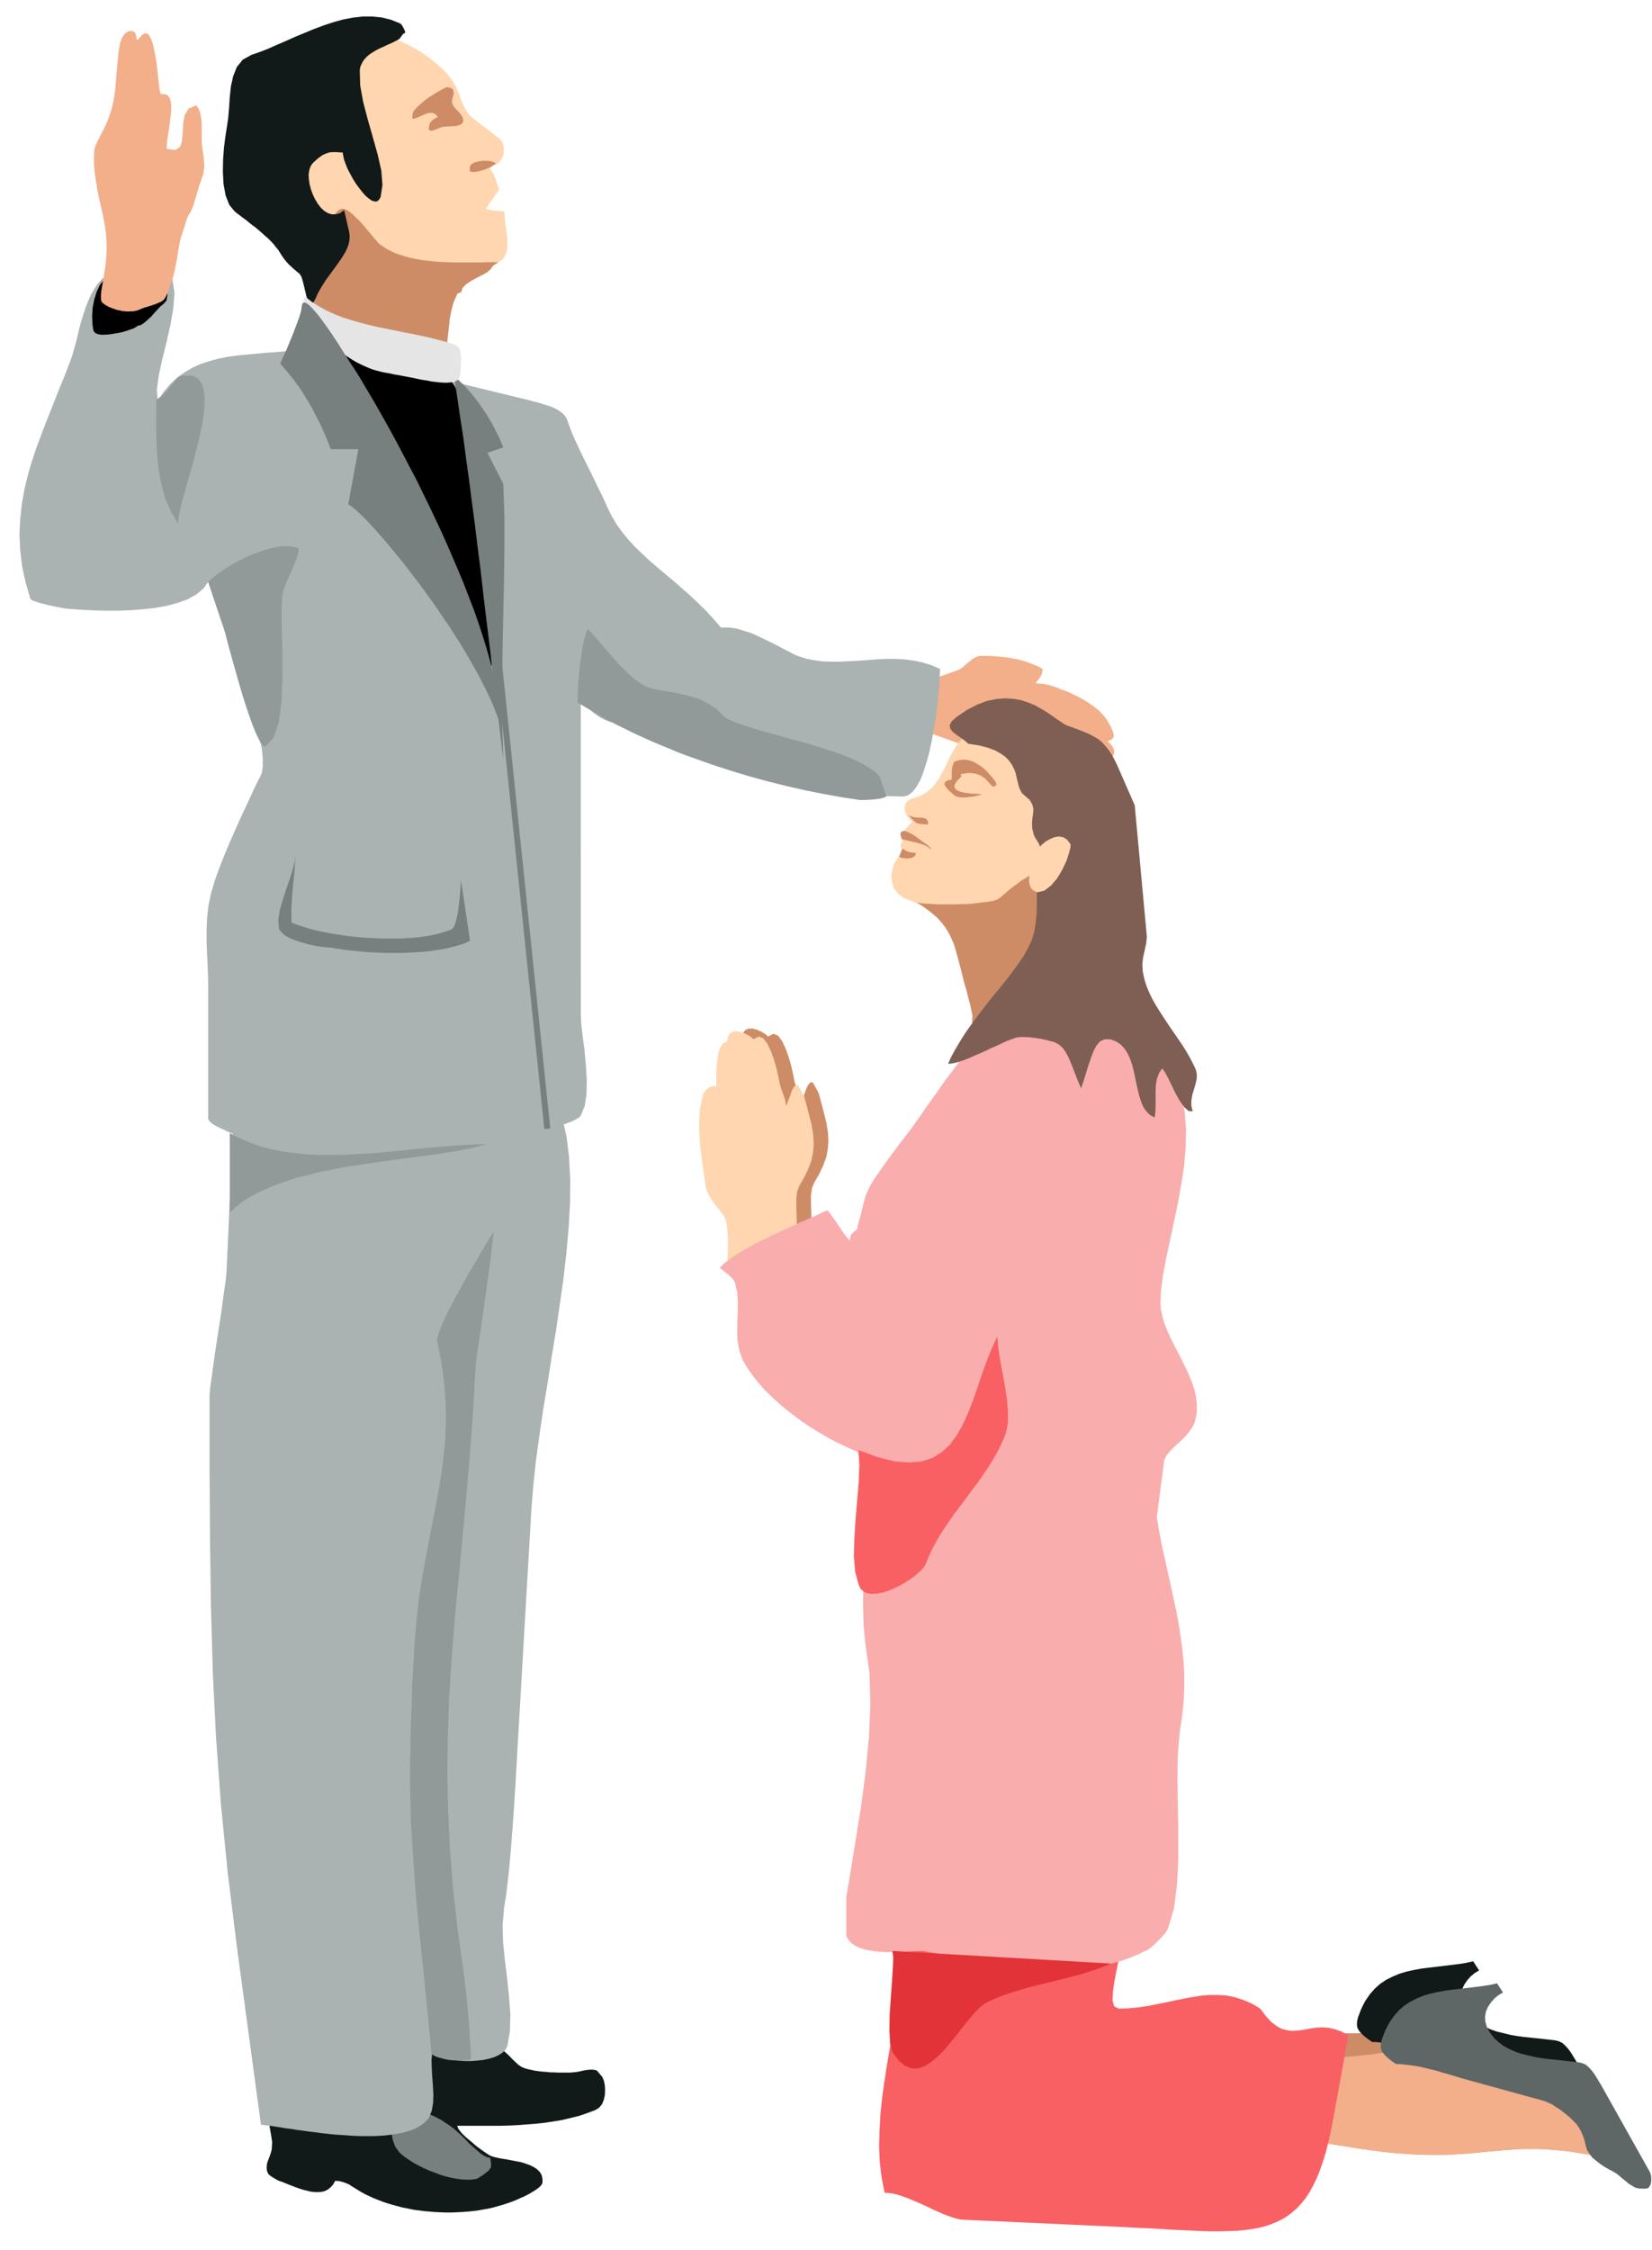
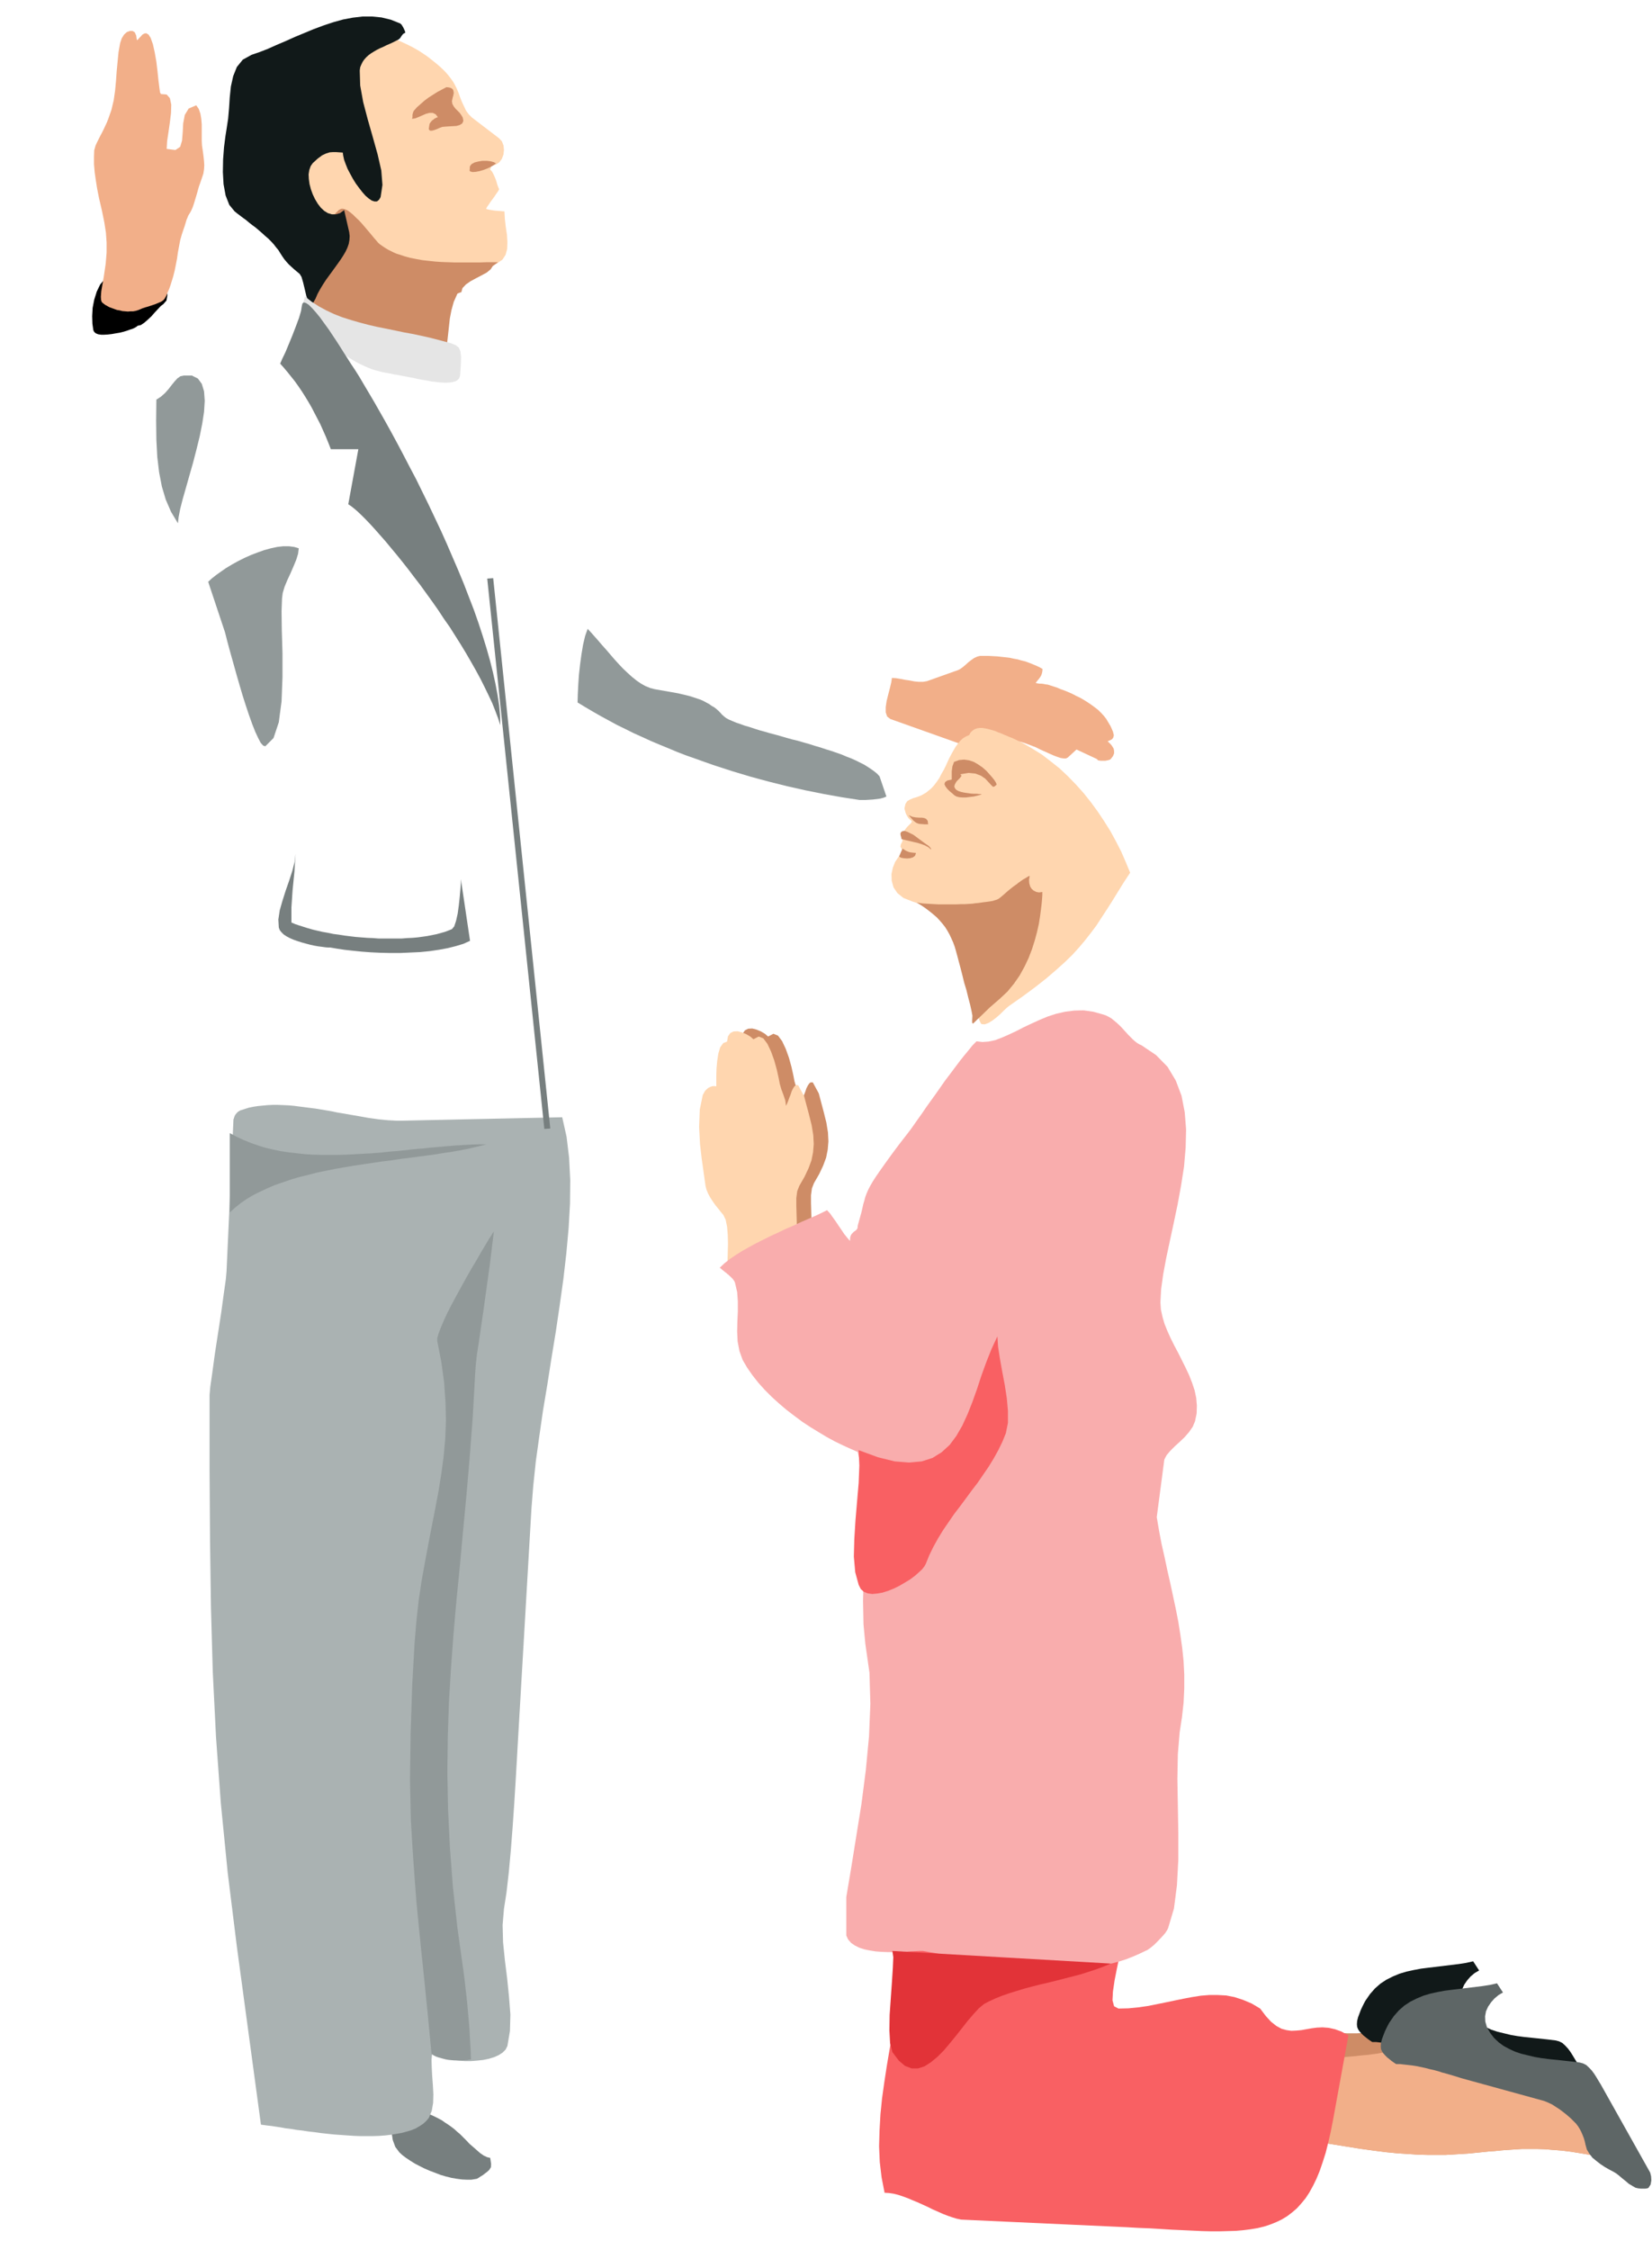
<svg xmlns="http://www.w3.org/2000/svg" width="691.68" height="9.807in" fill-rule="evenodd" stroke-linecap="round" preserveAspectRatio="none" viewBox="0 0 7205 9807">
  <style>.pen1{stroke:none}.brush2{fill:#111919}.brush3{fill:#777f7f}.brush4{fill:#aab2b2}.brush5{fill:#f2af89}.brush6{fill:#000}.brush7{fill:#ffd6af}.brush8{fill:#ce8c66}.brush10{fill:#919999}.brush11{fill:#f96063}</style>
-   <path d="m1173 9238 3 33 6 33 5 33-2 33-3 11-4 13-5 13-5 13-4 14-1 14 1 13 5 13 3 4 5 4 6 5 7 4 8 5 7 4 7 4 5 2 17 6 17 7 18 7 18 7 17 6 18 6 17 4 17 4 17 2h16l15-1 14-4 13-7 11-9 11-12 9-16 17 1 16 4 14 5 14 6 12 8 13 8 13 8 13 8 18 10 19 9 20 9 20 8 21 8 21 7 21 6 22 6 23 6 22 4 23 5 23 3 23 3 24 2 23 2 24 1 24 1h23l24-1 23-1 24-2 23-2 23-3 22-4 23-4 22-5 21-6 21-6 21-7 20-7 20-8 19-9 10-4 12-6 15-8 15-9 14-9 13-10 9-10 4-9v-18l-4-16-8-13-12-12-14-9-16-8-19-7-19-6-20-4-21-4-20-4-19-3-18-3-17-4-14-4-11-5-14-9-20-14-23-17-23-20-23-19-19-19-13-17-5-13h186l39-1 39-2 39-3 39-3 39-4 38-6 38-6 37-9 37-9 35-12 35-13 17-10 13-15 8-19 5-21 1-21-1-22-4-20-7-17-24-28-11-3-13-1-14 1-14 2-14 3-14 3-13 2-11 1-11 1h-58l-16-1h-16l-16-2-17-1-16-2-15-2-14-3-14-3-12-3-11-4-9-4-13-9-13-12-13-12-13-14-14-13-13-12-14-10-15-6-12-3-14-3-13-1-15-1-15-1h-15l-15 1h-32l-16 1h-15l-16-1-15-1-15-1-14-3-14-3-26-6-23-1-20 1-17 5-15 7-14 10-11 12-11 14-10 16-9 16-9 18-9 18-10 18-11 18-12 18-13 17-16 17-20 16-21 14-24 13-25 11-26 10-28 10-28 8-29 7-29 7-29 6-28 6-27 5-27 5-24 4-23 5-133 8z" class="pen1 brush2" />
  <path d="m1806 9202 14 1 15 2 15 4 16 4 15 6 15 7 16 8 15 8 14 10 14 9 14 10 13 10 12 11 12 10 10 10 10 10 9 9 12 13 15 13 16 14 16 14 16 11 15 7 13 3 2 13 2 14-1 14-7 11-4 4-7 6-8 6-9 7-10 6-9 6-7 4-6 1-18 3h-20l-21-1-23-3-23-4-24-6-24-7-23-9-24-9-23-10-22-11-21-11-19-12-18-12-16-12-13-12-18-24-11-30-5-32 2-33 10-29 18-24 25-15 35-5 6 1 6 3 1 4-5 4z" class="pen1 brush3" />
  <path d="m1018 4885-30 657-3 34-9 63-11 81-14 91-14 91-11 81-9 63-3 34v328l2 306 4 291 8 283 14 282 21 289 30 303 40 323 105 776 14 2 15 2 18 2 19 3 20 3 22 4 24 3 24 4 26 3 26 4 27 3 28 4 28 3 28 3 29 2 29 2 29 2 28 1h56l27-1 26-2 25-3 24-4 23-4 22-6 20-6 19-8 17-10 15-10 13-12 11-13 13-31 6-35 1-37-2-39-3-39-2-38-1-35 3-30 11 8 14 7 19 7 22 5 24 4 25 3 27 2h27l27-2 27-3 24-5 23-7 20-9 17-11 13-13 8-16 11-65 2-72-6-77-8-79-10-80-8-79-2-75 6-71 11-71 10-87 9-98 8-103 7-103 6-97 5-86 4-71 60-1031 8-100 11-104 15-108 16-111 19-114 18-115 19-116 17-115 16-114 13-113 10-110 6-107 1-102-5-98-11-91-19-85-702 15h-19l-19-1-20-1-20-2-21-2-21-3-22-3-22-4-23-4-23-4-23-4-23-4-24-4-23-5-24-4-24-4-24-4-24-3-23-3-24-3-23-3-23-2-23-1-23-1h-22l-22 1-21 2-21 2-20 3-20 4-19 6-19 6-10 6-7 7-6 8-3 7-2 7-2 5v5z" class="pen1 brush4" />
  <path d="m3890 2955 17 1 19 3 20 4 21 3 20 4 20 2h19l17-3 135-48 10-5 11-8 12-10 12-11 13-10 13-9 13-6 12-3h38l18 1 19 1 18 2 19 2 17 2 18 4 17 3 17 5 17 4 16 6 15 6 15 6 15 7 14 8-1 11-2 9-3 8-4 7-5 7-5 6-5 6-5 7 4 1 6 1 7 1h8l9 1 9 2 9 1 10 3 15 5 16 5 16 7 17 6 17 7 18 8 17 9 17 8 17 10 16 10 16 11 15 11 14 11 13 13 12 13 10 13 19 32 10 23 4 16-3 11-5 6-7 4-7 3-5 2 7 7 7 7 6 8 6 10 2 10v11l-5 12-10 13-5 3-8 2-10 2h-20l-8-1-6-2-2-4-90-42-38 35-8 4h-10l-13-2-15-5-16-6-18-8-20-9-20-9-20-10-21-8-21-8-21-7-20-4-19-2-18 1-17 4-78 31-8 2-9 1h-9l-10-1-11-2-9-2-9-2-8-3-346-123-14-11-6-18v-23l4-27 7-28 7-27 6-25 3-20z" class="pen1 brush5" />
-   <path d="m1289 1526-44 5-44 4-43 3-43 4-43 4-42 4-40 6-40 8-39 11-37 12-35 16-34 20-33 23-30 29-28 33-26 38-4-47 8-60 15-70 19-76 17-76 13-74 5-68-9-56-5-8-8-7-11-7-13-5-16-6-18-4-18-4-20-3-19-2-20-2-19-1h-35l-15 1-12 2-10 2-26 10-23 15-21 18-18 21-16 24-14 25-12 28-11 29-10 30-9 30-8 30-7 30-7 29-8 27-7 26-8 23-25 65-26 64-25 63-25 63-24 62-23 62-21 62-18 62-15 63-11 63-7 65-3 65 3 68 8 68 15 71 21 73 2 3 4 3 8 4 9 3 11 4 13 4 14 3 14 4 14 3 14 3 14 3 13 2 11 2 9 2 7 1h4l6 1 17 1 26 2 35 2 41 2 46 1h51l53-2 53-4 54-6 51-9 49-13 44-16 37-21 31-25 21-30 18 54 19 56 20 58 22 60 22 61 21 60 22 61 20 59 19 58 16 55 15 53 11 49 9 45 4 41v35l-4 29-2 3-4 10-8 15-10 20-12 25-13 29-15 32-16 34-17 37-17 38-17 38-17 40-16 38-15 38-14 37-12 34-17 57-11 54-6 53-2 52v53l2 53 3 57 2 60v600l2 6 5 6 8 7 10 7 13 7 14 7 15 7 15 7 16 7 16 6 15 6 13 4 12 4 10 3 8 2 4 1 43 8 42 7 43 6 43 6 43 5 43 4 42 4 43 2 43 3 43 1 43 1h86l43-1 43-2 43-2 43-2 43-4 42-3 43-5 43-4 42-6 43-5 42-7 42-6 42-7 42-8 42-8 42-8 41-9 42-9 41-9 4-1 10-4 14-5 16-6 16-7 14-8 10-7 4-6 17-41 8-52 1-62-4-65-6-65-8-61-6-53-2-40V3033l5 18 12 19 18 19 22 19 24 17 24 13 23 9 19 3 36 11 36 12 37 12 37 12 38 13 38 13 39 13 38 14 39 13 40 14 39 13 40 13 40 14 40 13 41 12 40 13 41 12 40 12 41 11 41 11 40 10 41 10 40 9 41 8 40 8 40 6 40 6 40 5 39 4 39 3 39 1 39 1 21-5 20-15 17-22 17-30 14-36 13-41 12-44 10-46 9-48 8-48 6-46 5-45 4-40 3-37 1-30 1-23-39-17-39-12-39-8-40-5-39-2h-40l-40 2-40 3-39 3-40 2-39 2h-38l-38-1-38-5-37-7-36-12-15-6-16-9-18-9-19-10-21-11-22-11-22-11-23-11-23-11-23-10-24-8-23-7-22-6-22-3-21-1-20 1-34-39-34-37-36-35-35-33-36-31-35-31-35-29-34-29-34-29-32-30-30-29-29-31-26-32-25-34-21-35-19-38-10-23-11-24-12-25-13-25-12-26-13-27-13-26-13-26-13-26-12-25-11-24-11-24-10-22-8-21-7-19-6-17-4-10-6-10-7-8-9-8-10-7-11-7-11-5-12-6-13-4-12-4-13-4-12-4-11-3-11-3-10-2-9-3-601-146-25-7-23-9-23-10-23-11-22-12-23-12-23-11-23-10-25-9-25-7-27-4-28-2-30 1-32 6-35 9-37 14z" class="pen1 brush4" />
-   <path d="m1494 1545 297 653 10 29 10 30 9 31 9 32 9 33 9 32 10 33 9 32 11 31 11 30 12 30 13 28 15 26 15 24 18 22 19 19 11 11 11 12 12 13 11 14 12 15 12 16 11 16 12 17 11 17 11 17 10 17 10 17 9 17 8 16 7 16 7 16-51-900-4-28-8-31-10-32-11-33-12-32-12-32-11-31-8-28-2-9-4-12-7-14-7-16-9-15-8-14-7-10-6-6-25-17-26-15-29-14-29-12-31-11-31-9-32-8-32-7-32-5-33-5-31-4-31-4-30-2-29-3-27-1-26-2z" class="pen1 brush6" />
  <path d="m1700 159 74 34 12 6 14 7 14 8 14 8 15 10 15 10 15 11 15 12 15 12 14 12 14 13 13 13 12 14 10 13 10 14 8 14 8 16 8 19 7 20 8 20 9 19 9 19 12 16 13 13 119 91 12 13 7 18 2 19-2 20-7 19-11 15-16 11-19 4-1 4-1 5-2 4-1 4 8 9 6 11 5 11 5 12 4 12 3 11 4 11 4 9-5 9-7 10-8 12-8 11-9 12-8 12-7 10-5 9 4 2 9 2 12 2 13 2 13 1 13 1 10 1h6l2 34 4 35 5 33 2 32-1 30-7 26-14 21-25 17-42 21-36 21-31 22-25 23-22 23-17 23-14 23-11 23-8 22-5 23-4 22-3 21-1 20-1 19-1 18-1 17h-36l-38-1-39-1-40-2-41-3-41-4-41-5-41-7-41-8-39-10-38-12-37-14-35-16-33-19-30-22-27-24 11-25 1-35-4-36-2-29 1-38v-42l-4-42-9-37-9-19-13-19-15-20-16-19-16-19-15-20-11-19-7-19-3-35 2-40 7-43 10-44 14-43 16-39 17-35 17-28 250-375 12-12 16-9 17-8 18-7 19-6 18-6 17-7 14-8z" class="pen1 brush7" />
  <path d="m2163 712-9-5-14-4-17-2h-19l-18 3-16 4-13 7-7 9-1 4v8l-1 7 2 4 11 3 14-1 16-3 17-5 16-6 15-7 14-8 10-8zm-216-332-19 10-19 10-19 12-19 12-19 14-17 15-17 15-14 16-3 8-2 9v9l-2 8 14-2 15-6 16-7 16-7 15-4h14l13 6 10 13-5 1-5 3-5 2-4 4-5 3-4 4-4 5-3 4-2 5-1 7-1 7-1 6 3 6 6 2 8-1 10-3 10-4 9-4 8-3 6-2 12-1 15-1 17-1 17-1 14-4 11-7 5-11-3-15-6-10-7-10-9-9-9-9-8-10-6-11-2-12 3-14 3-11 2-10-1-8-2-7-5-5-6-3-8-2-10-1zm225 763h-51l-27 1h-112l-28-1-29-1-28-2-28-3-27-3-27-5-26-5-25-7-24-8-10-3-12-5-12-6-14-7-13-8-12-8-10-7-8-7-4-5-6-7-8-9-9-11-10-12-11-13-12-14-12-14-12-13-13-12-12-12-12-10-11-8-10-5-10-3h-8l-5 2-7 4-7 7-8 8-7 9-6 8-4 8-1 5-18 45-19 50-19 53-17 55-14 56-11 54-6 53 1 49 4 6 9 8 14 10 16 10 17 11 14 10 11 8 6 6 9 18 11 11 13 6 14 2 15 1h16l17 2 19 5 21 7 21 6 21 7 22 7 23 7 22 6 23 7 24 6 23 5 24 6 23 4 24 4 23 4 24 2 23 1 23 1h23l10-36 7-37 4-36 4-36 4-37 7-36 10-36 16-36 2-1 5-2 5-2 5-1 5-18 15-16 20-14 24-13 25-13 22-12 17-14 9-14 23-17z" class="pen1 brush8" />
  <path d="m1501 916 22 96 2 17-1 17-3 17-6 17-8 17-10 17-11 17-12 17-13 18-13 18-14 19-13 18-13 20-12 20-11 20-9 21-13 23-10 2-9-13-8-24-7-30-7-29-7-24-8-13-12-10-12-10-12-11-11-10-10-11-10-12-9-13-9-14-8-13-10-12-10-13-12-13-12-12-14-12-13-12-14-12-14-12-15-11-14-11-13-11-14-10-13-10-12-9-11-9-23-28-16-41-9-49-3-53 1-55 4-53 6-47 6-38 6-40 4-45 3-47 5-48 10-45 16-40 26-32 38-21 35-12 36-14 38-17 40-17 40-18 41-17 41-17 43-16 42-14 43-12 42-8 43-5h42l41 4 41 10 40 16 6 5 8 13 6 13 3 9-10 6-7 9-5 8-6 6-13 7-14 7-13 6-14 6-14 7-14 6-14 7-12 7-13 8-11 8-10 9-9 10-7 10-6 12-5 12-2 14 2 66 13 72 20 76 22 77 21 75 16 70 5 63-8 53-7 12-9 7h-11l-12-4-13-9-14-12-14-16-14-18-14-19-13-21-12-22-11-21-8-20-7-19-4-18-2-14-15-1-14-1h-14l-14 1-16 5-17 8-19 14-22 20-9 13-6 17-3 19 1 20 3 22 6 23 8 22 10 21 12 20 13 17 15 14 16 10 17 5h18l18-5 18-13z" class="pen1 brush2" />
-   <path d="m1980 1640 17 14 16 15 16 16 16 18 15 18 16 19 14 19 14 21 14 20 13 21 13 22 11 21 11 22 11 21 9 22 9 21-69 24 69 135 5 142v141l-2 142-3 144-3 148-2 153v161l5 171-16-133-15-127-15-122-14-117-14-113-13-108-12-106-13-101-12-99-13-97-12-94-13-93-12-91-14-91-13-89-14-90z" class="pen1 brush3" />
  <path d="m1330 1292 29 23 31 20 33 18 34 16 36 14 38 12 38 11 38 10 39 9 40 8 39 8 38 8 39 7 37 8 36 8 35 9 34 9 25 7 19 8 13 10 7 16 3 24-1 33-3 46-2 9-4 8-6 6-9 5-10 3-12 2-13 1h-15l-17-1-17-2-19-2-19-4-20-3-21-4-22-5-22-4-21-4-20-4-19-3-18-4-17-3-16-3-15-4-16-4-16-5-15-6-16-7-17-8-18-9-19-11-20-13-21-14-12-8-14-9-15-9-16-10-16-9-17-11-16-10-16-11-15-10-13-11-12-11-11-11-8-10-5-11-3-10 1-10 23-88z" class="pen1" style="fill:#e5e5e5" />
  <path d="m1222 1585 9-21 14-29 15-36 16-39 15-39 13-35 9-30 3-20 3-13 6-5 10 3 12 8 15 15 16 18 18 22 18 25 19 26 18 27 18 27 16 25 15 24 13 20 10 16 7 11 18 27 19 30 20 34 22 37 23 39 24 42 25 44 26 47 26 48 27 51 27 52 28 53 27 55 27 55 27 57 27 57 26 58 25 58 25 58 24 58 22 57 22 57 20 57 18 55 17 55 15 53 13 52 11 50 9 48 7 46 4 44 1 42-10-31-12-32-13-33-16-34-17-35-18-36-20-37-21-37-22-38-23-38-24-38-24-38-26-37-25-38-26-37-26-36-26-36-27-35-25-33-26-33-25-31-25-30-24-29-23-26-22-25-21-23-20-21-18-18-17-16-15-13-14-11-12-8 44-240h-120l-11-28-11-27-12-27-12-27-13-25-13-25-13-25-14-24-14-23-14-22-15-22-15-21-16-20-16-20-16-19-16-18zm67 2136-4 36-10 39-14 43-15 43-14 44-12 42-6 40 2 35 4 11 7 9 10 10 12 8 15 8 16 7 17 6 19 6 18 5 19 5 18 4 17 3 16 2 14 2 12 1h10l29 5 33 5 36 4 39 4 40 3 42 2 43 1h43l44-2 43-2 41-4 41-6 38-7 36-9 33-10 29-13-40-269v17l-2 27-3 34-4 37-5 36-7 31-8 24-10 12-15 6-16 6-18 5-18 5-20 4-20 4-21 3-22 3-23 2-23 1-24 2h-99l-25-2-25-1-26-2-25-2-25-3-24-3-25-4-23-3-24-5-23-4-22-5-21-5-21-6-19-6-19-6-18-6-16-7v-65l5-75 8-80 5-80z" class="pen1 brush3" />
  <path d="m2519 3062 1-36 2-41 3-44 5-45 6-44 7-42 9-38 11-31 14 15 15 17 16 18 17 20 18 20 18 21 18 21 19 21 19 20 20 19 20 18 20 16 19 13 20 11 20 8 19 5 17 3 17 3 17 3 17 3 17 3 17 3 17 4 17 4 16 4 16 5 15 5 15 5 14 6 13 7 13 7 11 8 11 6 9 7 9 8 8 8 8 9 9 8 9 7 11 6 16 7 17 7 18 6 19 7 21 6 21 7 22 7 22 6 24 7 23 6 25 7 24 7 25 7 25 6 24 7 25 7 25 8 24 7 24 8 23 7 23 8 23 8 21 9 21 8 20 9 18 9 18 9 16 10 15 10 14 10 12 10 10 11 30 88-12 5-15 4-16 2-16 2-16 1-16 1h-26l-39-6-39-6-39-7-39-7-40-8-40-8-40-9-40-9-40-10-40-10-41-11-40-11-40-12-40-12-40-13-40-13-40-14-39-14-40-14-39-15-38-16-39-16-38-16-37-17-38-17-36-18-37-18-35-19-35-19-35-20-34-20-33-20zM908 2536l15-14 19-15 21-15 23-16 25-15 27-15 28-14 29-13 29-11 28-10 29-8 28-6 26-3h25l23 3 20 6-3 24-8 26-12 29-13 30-14 30-12 29-8 27-3 24-2 55 1 82 3 100v107l-4 104-12 91-23 69-36 36-9-3-11-12-11-21-13-28-13-33-14-39-14-42-14-44-13-44-13-45-12-43-11-39-10-36-8-30-6-24-4-15-73-219z" class="pen1 brush10" />
  <path fill-rule="nonzero" d="m2387 4920 13-1-249-2399-26 2 249 2399 13-1z" class="pen1 brush3" />
  <path d="m682 1742-1 92 1 83 4 75 8 67 12 62 17 57 23 53 30 50 3-27 7-36 11-43 14-49 15-53 16-56 15-58 14-57 11-55 8-52 3-48-3-41-10-33-17-23-26-13h-36l-14 3-13 9-12 13-13 16-14 18-15 17-18 16-20 13z" class="pen1 brush10" />
  <path d="m483 1200-26 16-20 24-15 31-11 35-7 36-2 36 1 33 4 28 4 8 7 6 10 4 13 2h14l16-1 17-2 17-3 18-3 16-4 16-5 14-5 12-4 10-5 6-4 3-3 14-3 15-10 15-13 16-15 15-17 14-15 12-13 11-8 14-16 4-23-2-28-6-30-6-9-13-9-18-7-20-6-22-5-21-3-17-2-13 1-11 1h-60l-15 1-13 4-10 5z" class="pen1 brush6" />
  <path d="m444 1317 7 6 8 6 9 5 9 5 11 4 11 4 11 4 12 2 12 3 12 1 12 1 12-1h11l11-2 10-3 10-4 9-4 12-4 14-4 15-5 15-5 14-6 12-5 9-6 6-7 7-12 6-15 7-16 6-17 5-16 4-13 3-10 6-24 5-25 5-26 4-28 5-27 5-26 7-25 8-24 4-11 3-10 3-10 3-10 4-9 3-8 5-8 5-8 4-8 6-14 6-18 6-20 6-20 5-18 4-14 3-8 9-26 7-21 3-19 1-17-1-18-2-19-3-23-4-27-1-19v-72l-2-25-4-23-7-20-11-16-33 14-17 28-7 37-2 38-3 37-8 27-21 14-38-5 2-34 6-40 6-42 5-41 1-36-6-28-14-16-25-2-4-7-3-22-4-32-4-38-5-42-7-40-8-36-10-28-9-14-10-6-8 1-9 5-7 8-7 7-6 7-4 2-3-20-6-14-10-6h-12l-13 5-12 11-10 16-7 21-7 39-4 41-4 42-3 42-4 43-6 42-10 42-14 40-6 15-7 15-7 15-7 14-8 15-7 14-7 14-6 13-6 21-1 28v33l3 35 5 35 5 32 5 26 4 20 13 56 10 49 7 45 3 43v44l-4 49-8 54-11 64-1 11-1 15 1 14 3 9z" class="pen1 brush5" />
  <path d="m1002 4939 30 16 30 14 32 13 32 11 32 10 34 8 34 7 34 5 35 4 36 4 35 2 36 1h73l37-1 37-2 37-2 37-2 37-3 37-4 37-3 37-4 37-4 36-3 36-4 36-3 35-3 35-3 35-2 34-2 33-1h33l-27 7-29 7-31 7-32 6-34 6-35 5-36 6-37 5-38 5-38 5-40 5-39 6-41 5-40 6-41 6-40 6-41 7-40 7-40 8-39 8-38 10-38 9-37 11-35 12-35 12-33 14-32 15-30 15-29 17-27 19-24 19-23 21v-346zm1152 428-8 13-13 20-15 25-18 30-20 35-22 37-22 38-22 40-22 40-21 39-19 37-16 34-13 31-10 26-6 20v13l18 93 12 88 6 85 2 81-3 78-7 77-10 75-12 75-14 75-15 76-15 78-15 80-15 83-13 87-10 91-8 96-10 178-7 209-3 209 4 178 8 132 8 114 8 105 10 103 11 110 13 125 15 148 17 179 9 6 10 5 11 4 11 3 11 3 12 3 12 2 12 1 11 1h34l11-1h10l9-2 9-1-1-37-3-48-3-54-5-58-5-56-6-52-5-44-4-32-27-192-20-182-13-173-8-166-3-159 2-154 5-151 9-149 11-148 13-149 15-151 14-153 15-159 14-164 13-172 10-181 3-43 5-46 8-51 9-62 11-75 13-94 16-115 17-140z" class="pen1 brush10" />
  <path d="m4227 3204-14 6-13 8-12 11-10 12-10 14-9 15-9 16-9 17-8 17-8 18-9 18-10 17-9 18-11 16-12 16-13 14-22 18-21 12-18 7-17 5-14 6-12 7-8 12-4 18v5l2 6 2 8 3 8 5 9 5 8 6 6 6 5 3 4-3 6-7 7-10 10-9 11-8 14-5 17 1 19-2 6-5 9-2 11 7 11 5 7-4 8-8 9-9 10-14 21-10 25-6 28 1 29 8 29 17 25 26 21 38 15 32 11 29 14 26 19 23 21 21 24 19 27 17 29 16 31 13 33 13 33 12 35 10 34 10 35 10 35 10 34 9 33 1 5 4 11 4 14 6 16 5 15 5 13 5 10 3 3 14 1 16-6 18-11 18-14 17-15 15-15 13-12 10-8 60-42 54-40 47-37 42-36 38-34 33-32 30-33 27-32 25-32 24-32 22-34 23-35 23-36 24-39 26-42 29-44-19-46-20-46-23-45-24-44-27-43-28-42-30-41-31-39-34-38-35-36-36-34-39-31-39-30-42-26-43-25-44-21-11-4-11-5-13-5-13-6-14-5-14-6-14-4-14-4-14-3-13-2h-12l-12 2-10 4-9 6-8 8-6 11z" class="pen1 brush7" />
  <path d="m3235 5542 1-24 1-32 1-37 1-40-1-39-3-35-6-30-10-21-11-13-11-14-13-16-12-17-11-17-9-17-7-17-4-16-17-121-7-61-4-75 3-76 13-63 5-9 5-9 7-7 7-6 8-4 8-3 9-1 10 1v-46l1-32 3-33 5-32 8-27 13-18 17-7 4-23 10-14 14-7 18-1 19 5 19 8 17 10 14 12 23-12 20 8 18 24 16 34 14 39 11 40 8 36 5 26 7 24 9 24 8 24 3 23 4-8 5-12 5-14 6-15 5-15 6-12 6-9 6-5h10l26 48 21 79 12 48 7 43 2 39-3 36-7 35-13 35-17 36-23 40-9 23-4 30v33l1 36 1 37v36l-3 32-7 27-7 14-11 13-13 13-16 11-18 11-19 10-21 9-22 8-23 7-22 7-23 6-22 6-21 5-21 4-18 4-17 3z" class="pen1 brush8" />
  <path d="m3171 5554 1-24 1-32 1-37 1-40-1-39-3-35-6-30-10-21-11-13-11-14-13-16-12-17-11-17-9-17-7-17-4-16-17-121-7-61-4-75 3-76 13-63 5-9 5-9 7-7 7-6 8-4 8-3 9-1 10 1v-46l1-32 3-33 5-32 8-27 13-18 17-7 4-23 10-14 14-7 18-1 19 5 19 8 17 10 14 12 23-12 20 8 18 24 16 34 14 39 11 40 8 36 5 26 7 24 9 24 8 24 3 23 4-8 5-12 5-14 6-15 5-15 6-12 6-9 6-5h10l26 48 21 79 12 48 7 43 2 39-3 36-7 35-13 35-17 36-23 40-9 23-4 30v33l1 36 1 37v36l-3 32-7 27-7 14-11 13-13 13-16 11-18 11-19 10-21 9-22 8-23 7-22 7-23 6-22 6-21 5-21 4-18 4-17 3z" class="pen1 brush7" />
  <path d="m5763 8838 13 6 15 5 16 5 17 3 17 3 19 2 18 1h38l18-1 19-2 17-3 17-3 16-5 15-5 13-6 22 20 25 18 27 16 30 15 31 14 34 13 36 12 37 11 38 11 39 10 40 10 40 10 41 10 41 10 41 11 40 11 39 11 39 13 38 13 36 14 35 16 33 17 31 18 28 21 26 22 24 24 20 26 18 29 13 31 11 33 6 37 2 39-50-10-47-8-44-7-40-5-39-3-36-3-34-1h-64l-30 2-30 2-28 2-29 3-28 2-29 3-30 3-30 3-32 2-33 2-34 2h-76l-42-1-44-3-47-3-51-5-55-7-58-8-63-10-68-11-72-14-77-16 17-49 14-58 13-64 12-68 11-67 13-64 14-58 17-49z" class="pen1 brush8" />
  <path d="m5985 8901-9-6-10-7-10-8-10-8-9-9-8-9-6-9-4-10-1-12 1-14 4-16 6-16 6-16 7-15 7-14 6-11 20-29 22-25 24-21 26-17 28-14 29-12 30-9 32-7 32-6 32-4 33-4 33-4 33-4 33-4 32-5 31-7 26 40-19 11-18 15-15 17-13 19-9 20-4 22 1 23 7 24 14 25 17 22 20 19 22 16 24 13 26 12 27 9 29 7 29 7 29 5 30 4 29 3 29 3 28 3 26 3 25 3 15 4 14 7 13 12 12 13 11 15 10 16 9 15 8 13 216 385 4 16 1 18-3 18-9 14-3 2-5 1-6 1h-21l-5-1h-4l-13-3-14-8-15-9-14-12-15-12-14-12-13-10-12-7-19-10-19-11-18-12-18-14-17-14-13-17-11-18-6-21-3-14-4-14-5-13-6-14-6-12-8-13-9-12-11-11-13-13-15-13-15-12-17-13-17-11-17-11-17-8-17-7-360-99-16-5-16-5-17-5-17-5-19-5-18-6-19-5-18-4-19-5-19-4-19-4-19-3-18-2-18-2-17-2h-17z" class="pen1 brush2" />
  <path d="m5775 8977 15-2 17-3 20-2 21-2 22-2 23-2 23-2 24-3 24-2 23-3 23-3 21-4 20-4 19-5 16-5 14-6 22 19 24 18 26 15 29 13 30 12 32 11 33 9 35 8 36 8 36 7 37 6 38 6 37 6 38 6 37 6 37 7 37 8 35 8 35 9 33 10 32 12 30 14 28 15 26 17 24 19 21 21 19 24 16 27 12 29 9 32 6 36 2 39-50-10-47-8-44-7-40-5-39-3-36-3-34-1h-64l-30 2-30 2-28 2-29 3-28 2-29 3-30 3-30 3-32 2-33 2-34 2h-76l-42-1-44-3-47-3-51-5-55-7-58-8-63-10-68-11-72-14-77-16 18-43 15-43 15-42 14-41 13-41 15-42 15-43 18-43z" class="pen1 brush5" />
  <path d="m3941 8437-2 69-5 70-8 71-10 71-11 71-12 72-13 71-12 71-11 72-10 71-7 70-4 70-2 69 3 69 8 67 13 67 19 1 20 3 20 5 21 7 22 8 21 9 22 9 22 10 22 10 22 11 21 9 22 10 21 8 20 7 20 6 19 4 719 33 53 3 51 2 49 3 48 3 45 2 43 2 42 2 39 1h38l37-1 34-1 34-3 31-4 30-5 29-7 27-9 25-10 25-12 23-14 21-16 21-18 19-21 19-23 17-26 16-29 15-31 14-34 13-38 13-41 11-44 11-48 10-51 67-368-31-17-28-10-27-6-26-2-25 1-23 3-23 4-22 4-22 2-22 1-21-3-22-6-22-12-23-18-23-25-25-33-37-22-38-16-37-12-36-7-37-2h-37l-37 3-38 6-37 7-39 8-38 8-40 8-40 8-42 6-42 4-43 1-19-10-7-26 2-38 7-48 10-51 11-53 9-50 3-42h-20l-22-1-24-1-26-1-28-2-30-2-30-2-32-3-34-2-34-3-35-3-35-2-36-3-36-2-37-2-36-3-37-1-36-2-35-1-35-1h-100l-31 2-29 1-28 3-27 3-24 4-22 5-21 5-18 7-15 7z" class="pen1 brush11" />
  <path d="m4259 4539-17 17-17 21-19 23-20 25-21 28-21 28-22 29-21 30-21 30-21 29-20 28-19 28-18 25-16 23-15 21-13 17-38 49-32 43-26 36-22 31-18 26-15 23-11 19-9 17-7 16-6 16-4 15-5 17-4 18-5 21-7 25-8 29-1 11-4 7-6 5-6 4-6 6-6 7-4 11-1 16-12-14-13-16-12-18-13-19-12-18-13-18-12-17-13-14-26 13-28 13-30 13-32 14-32 15-33 14-33 16-33 15-32 16-32 16-31 17-30 17-27 17-26 18-23 18-20 19 3 2 7 6 11 9 13 10 12 11 11 11 7 10 3 8 9 39 3 41v43l-2 44-1 44 2 43 8 42 14 39 20 34 23 33 26 33 28 31 30 30 32 29 33 28 34 26 35 26 35 23 36 22 35 21 35 19 35 17 33 15 32 14 19 85 10 102 2 113-2 118-3 119-3 112 2 102 8 85 18 126 4 136-6 143-14 147-19 147-23 143-22 137-21 125v168l8 17 13 15 16 11 20 10 22 7 24 5 25 4 26 2 27 1h52l25-1 23-2 21-1 18-1h14l28 5 29 5 30 5 29 6 30 5 31 5 31 6 30 5 32 5 31 5 31 5 32 5 32 4 31 3 32 3 32 3 32 2 31 1 32 1h31l31-1 31-1 31-3 31-4 30-4 29-6 30-7 29-8 28-9 28-11 28-12 27-13 9-4 13-9 17-14 17-17 17-18 14-16 9-14 4-9 25-84 13-101 6-111v-118l-2-119-2-116 2-108 8-96 10-65 7-63 3-62v-60l-3-59-6-58-8-57-9-57-11-56-12-56-12-56-13-57-12-57-13-57-11-58-10-59 33-251 10-19 16-19 19-19 22-20 22-21 19-22 16-23 10-24 7-34 1-34-3-34-7-33-11-33-13-33-15-32-16-32-16-32-17-32-16-32-14-31-13-32-9-31-7-32-2-31 3-57 9-65 13-70 16-75 17-79 17-81 15-82 13-83 7-82 2-79-6-76-14-72-25-66-36-60-50-51-64-43-9-4-10-6-9-7-10-9-9-9-10-10-10-11-10-11-10-11-11-11-11-10-11-9-11-9-12-7-12-6-12-4-43-12-42-6-41 1-40 5-39 9-37 12-36 15-35 16-34 16-33 17-32 15-30 13-29 11-28 6-27 2-26-3z" class="pen1" style="fill:#f9adad" />
  <path d="m3998 3934 12 2 14 2 16 1 17 1 18 1 19 1h78l19-1h18l16-1 16-1 14-2 12-1 20-3 17-2 14-2 12-2 9-3 7-2 7-3 6-4 5-4 6-5 7-6 8-7 9-8 12-10 14-11 17-12 3-3 6-4 8-6 9-6 9-5 8-5 7-4 4-1-3 17 1 15 4 14 6 10 9 8 12 6 12 2 14-2v14l-1 15-2 22-3 25-4 30-5 32-8 36-10 37-12 38-15 39-18 38-21 38-25 36-28 34-33 31-45 39-32 31-22 21-13 13-6 5-3-4v-12l1-19-4-21-6-27-8-30-8-33-10-33-8-33-8-31-7-26-6-23-6-22-6-21-7-19-8-18-8-17-9-16-10-16-11-14-12-14-13-14-15-13-16-13-17-13-19-13-21-13zm163-613 22-8 22-2 21 3 21 7 19 11 19 13 18 16 16 18 7 8 9 11 8 12 4 10-11 9h-6l-8-8-11-12-14-15-19-13-24-9-30-3-36 6 1 1 3 2 1 5-7 9-14 14-7 12-3 10 3 8 6 7 9 5 12 4 14 3 14 2 14 2 14 1h12l10 1h7l4 1-1 1-17 5-17 4-17 2-16 2h-16l-13-1-12-3-9-5-10-9-12-10-10-10-8-11-4-9 3-9 10-7 19-4v-37l3-21 7-19zm-198 232 15 7 16 3 14 1h13l11 2 8 4 6 8 2 15h-16l-13-1-11-1-9-3-8-5-8-7-9-10-11-13zm-41 179 1 3 8 4 11 2 14 1 13-1 13-4 9-7 4-12-10-1-9-1-7-1-7-2-7-3-6-3-6-4-7-4-2 5-5 11-5 12-2 5zm9-80-3-11-1-8 3-6 4-3 6-2h6l6 2 6 2 26 13 50 37 3 2 4 3 5 3 5 4 5 5 3 4 2 3v3l-12-10-15-8-16-6-16-5-18-4-17-4-17-4-16-4-2-1-1-2v-3z" class="pen1 brush8" />
  <path d="m6089 8997-9-6-10-7-10-8-10-8-9-9-8-9-6-9-4-10-1-12 1-14 4-16 6-16 6-16 7-15 7-14 6-11 20-29 22-25 24-21 26-17 28-14 29-12 30-9 32-7 32-6 32-4 33-4 33-4 33-4 33-4 32-5 31-7 26 40-19 11-18 15-15 17-13 19-9 20-4 22 1 23 7 24 14 25 17 22 20 19 22 16 24 13 26 12 27 9 29 7 29 7 29 5 30 4 29 3 29 3 28 3 26 3 25 3 15 4 14 7 13 12 12 13 11 15 10 16 9 15 8 13 216 385 4 16 1 18-3 18-9 14-3 2-5 1-6 1h-21l-5-1h-4l-13-3-14-8-15-9-14-12-15-12-14-12-13-10-12-7-19-10-19-11-18-12-18-14-17-14-13-17-11-18-6-21-3-14-4-14-5-13-6-14-6-12-8-13-9-12-11-11-13-13-15-13-15-12-17-13-17-11-17-11-17-8-17-7-360-99-16-5-16-5-17-5-17-5-19-5-18-6-19-5-18-4-19-5-19-4-19-4-19-3-18-2-18-2-17-2h-17z" class="pen1" style="fill:#5e6666" />
-   <path d="m4223 3242-18-16-19-13-18-13-15-12-9-13-2-14 8-16 21-19 47-32 45-23 42-16 41-8 38-3 35 2 34 6 31 10 29 12 27 15 25 15 22 15 20 14 19 13 15 10 14 7 23 8 21 8 19 7 17 7 16 7 15 8 14 8 13 8 12 10 11 12 11 13 11 14 11 17 11 20 11 22 11 25 67 153 40 434 13 140-3 28-7 32-7 32-3 28 2 30 6 30 9 30 12 30 14 29 17 30 18 29 19 29 19 29 20 29 20 29 19 28 17 27 16 28 14 27 12 26 4 19-1 21-5 22-7 23-7 24-4 24v24l6 23-18-1-18-16-19-26-19-33-17-35-16-33-14-26-12-17-14 20-9 25-5 28-1 29v60l-1 28-3 24-19-10-16-15-13-18-10-22-8-25-7-27-6-27-6-29-6-28-7-28-9-26-11-24-13-21-17-18-21-14-25-9h-24l-20 9-16 18-13 25-12 32-13 39-13 43-16 48-16-38-14-36-12-31-12-28-12-23-13-19-16-15-18-10-8-3-9-2-11-3-11-3-11-2-13-3-12-2-13-2-12-1-13-2h-12l-11-1h-11l-10 1-9 1-8 2-16 6-17 6-18 8-19 9-20 9-20 9-21 10-20 9-21 9-20 9-19 8-19 7-18 6-16 4-16 3-13 1 13-29 15-28 17-29 17-28 19-29 20-28 20-27 21-28 21-27 21-27 21-26 21-25 20-25 19-24 18-24 17-23 29-42 21-38 16-35 10-35 6-36 4-39 1-44v-51l33-8 30-23 26-31 22-37 18-38 11-34 7-26v-13l-15-20-17-11-19-3-19 3-19 8-18 10-15 12-12 11-3-11-8-13-9-14-7-15-6-26-1-24 2-22 3-21 1-19-5-19-11-19-22-19-11-10-7-12-6-13-4-15-4-16-4-17-4-17-7-18-9-17-12-17-15-16-21-15-25-14-32-12-39-10-46-7z" class="pen1" style="fill:#7f5e54" />
  <path d="m3892 8504 953 55-32 13-32 12-34 11-34 11-35 9-35 9-35 9-36 9-35 8-35 9-34 9-33 10-32 10-32 11-30 12-28 13-21 11-23 19-23 25-25 29-25 32-26 33-27 33-27 32-28 28-28 23-28 18-28 9h-28l-29-11-27-23-28-37-10-39-3-56 1-67 5-72 5-71 4-62 2-47-4-27z" class="pen1" style="fill:#e23338" />
  <path d="m3745 6321 84 31 73 18 63 5 55-5 47-15 40-25 35-32 29-39 26-45 23-50 21-53 20-56 19-58 21-58 23-58 26-56 3 45 8 52 10 56 11 58 9 58 5 56v52l-9 45-15 37-18 37-20 36-22 36-24 35-24 35-26 34-25 34-26 35-26 34-24 35-24 35-22 36-20 36-18 37-15 37-6 11-10 13-15 14-17 15-20 15-23 14-24 14-24 12-25 10-25 8-23 4-22 2-20-3-17-7-13-12-9-18-15-55-6-68 2-76 5-81 7-83 7-81 3-76-3-67z" class="pen1 brush11" />
</svg>